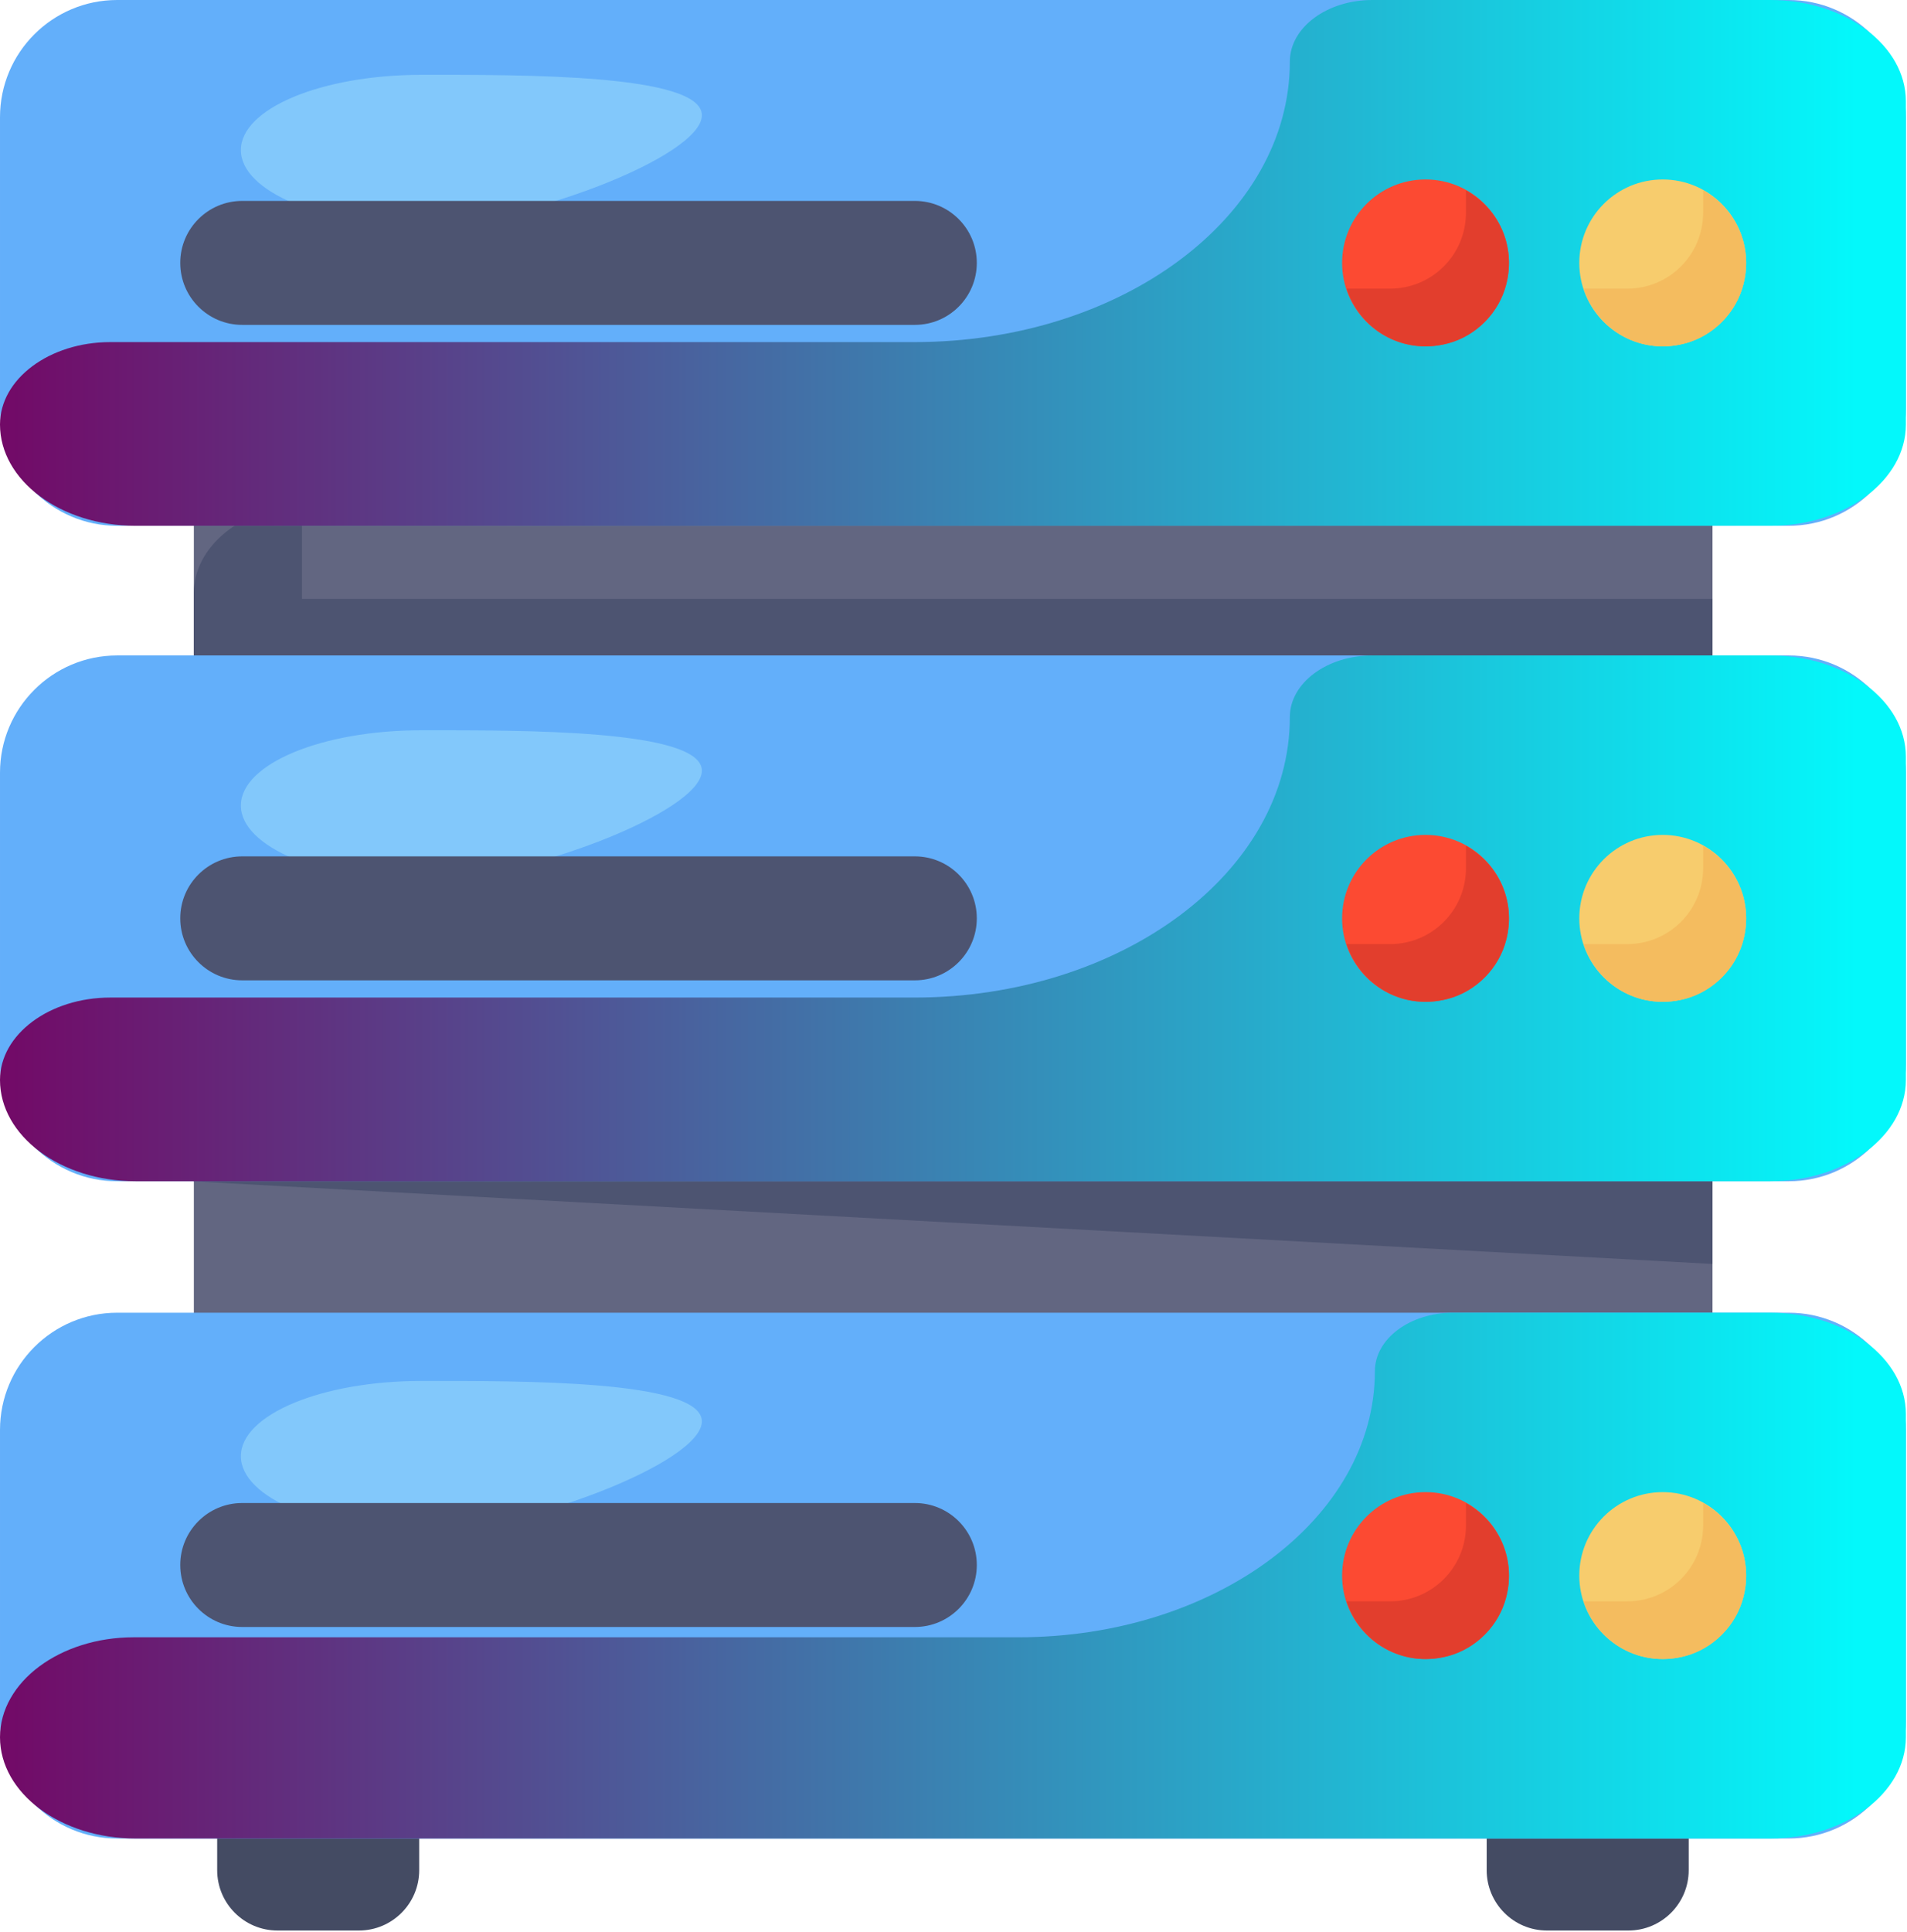
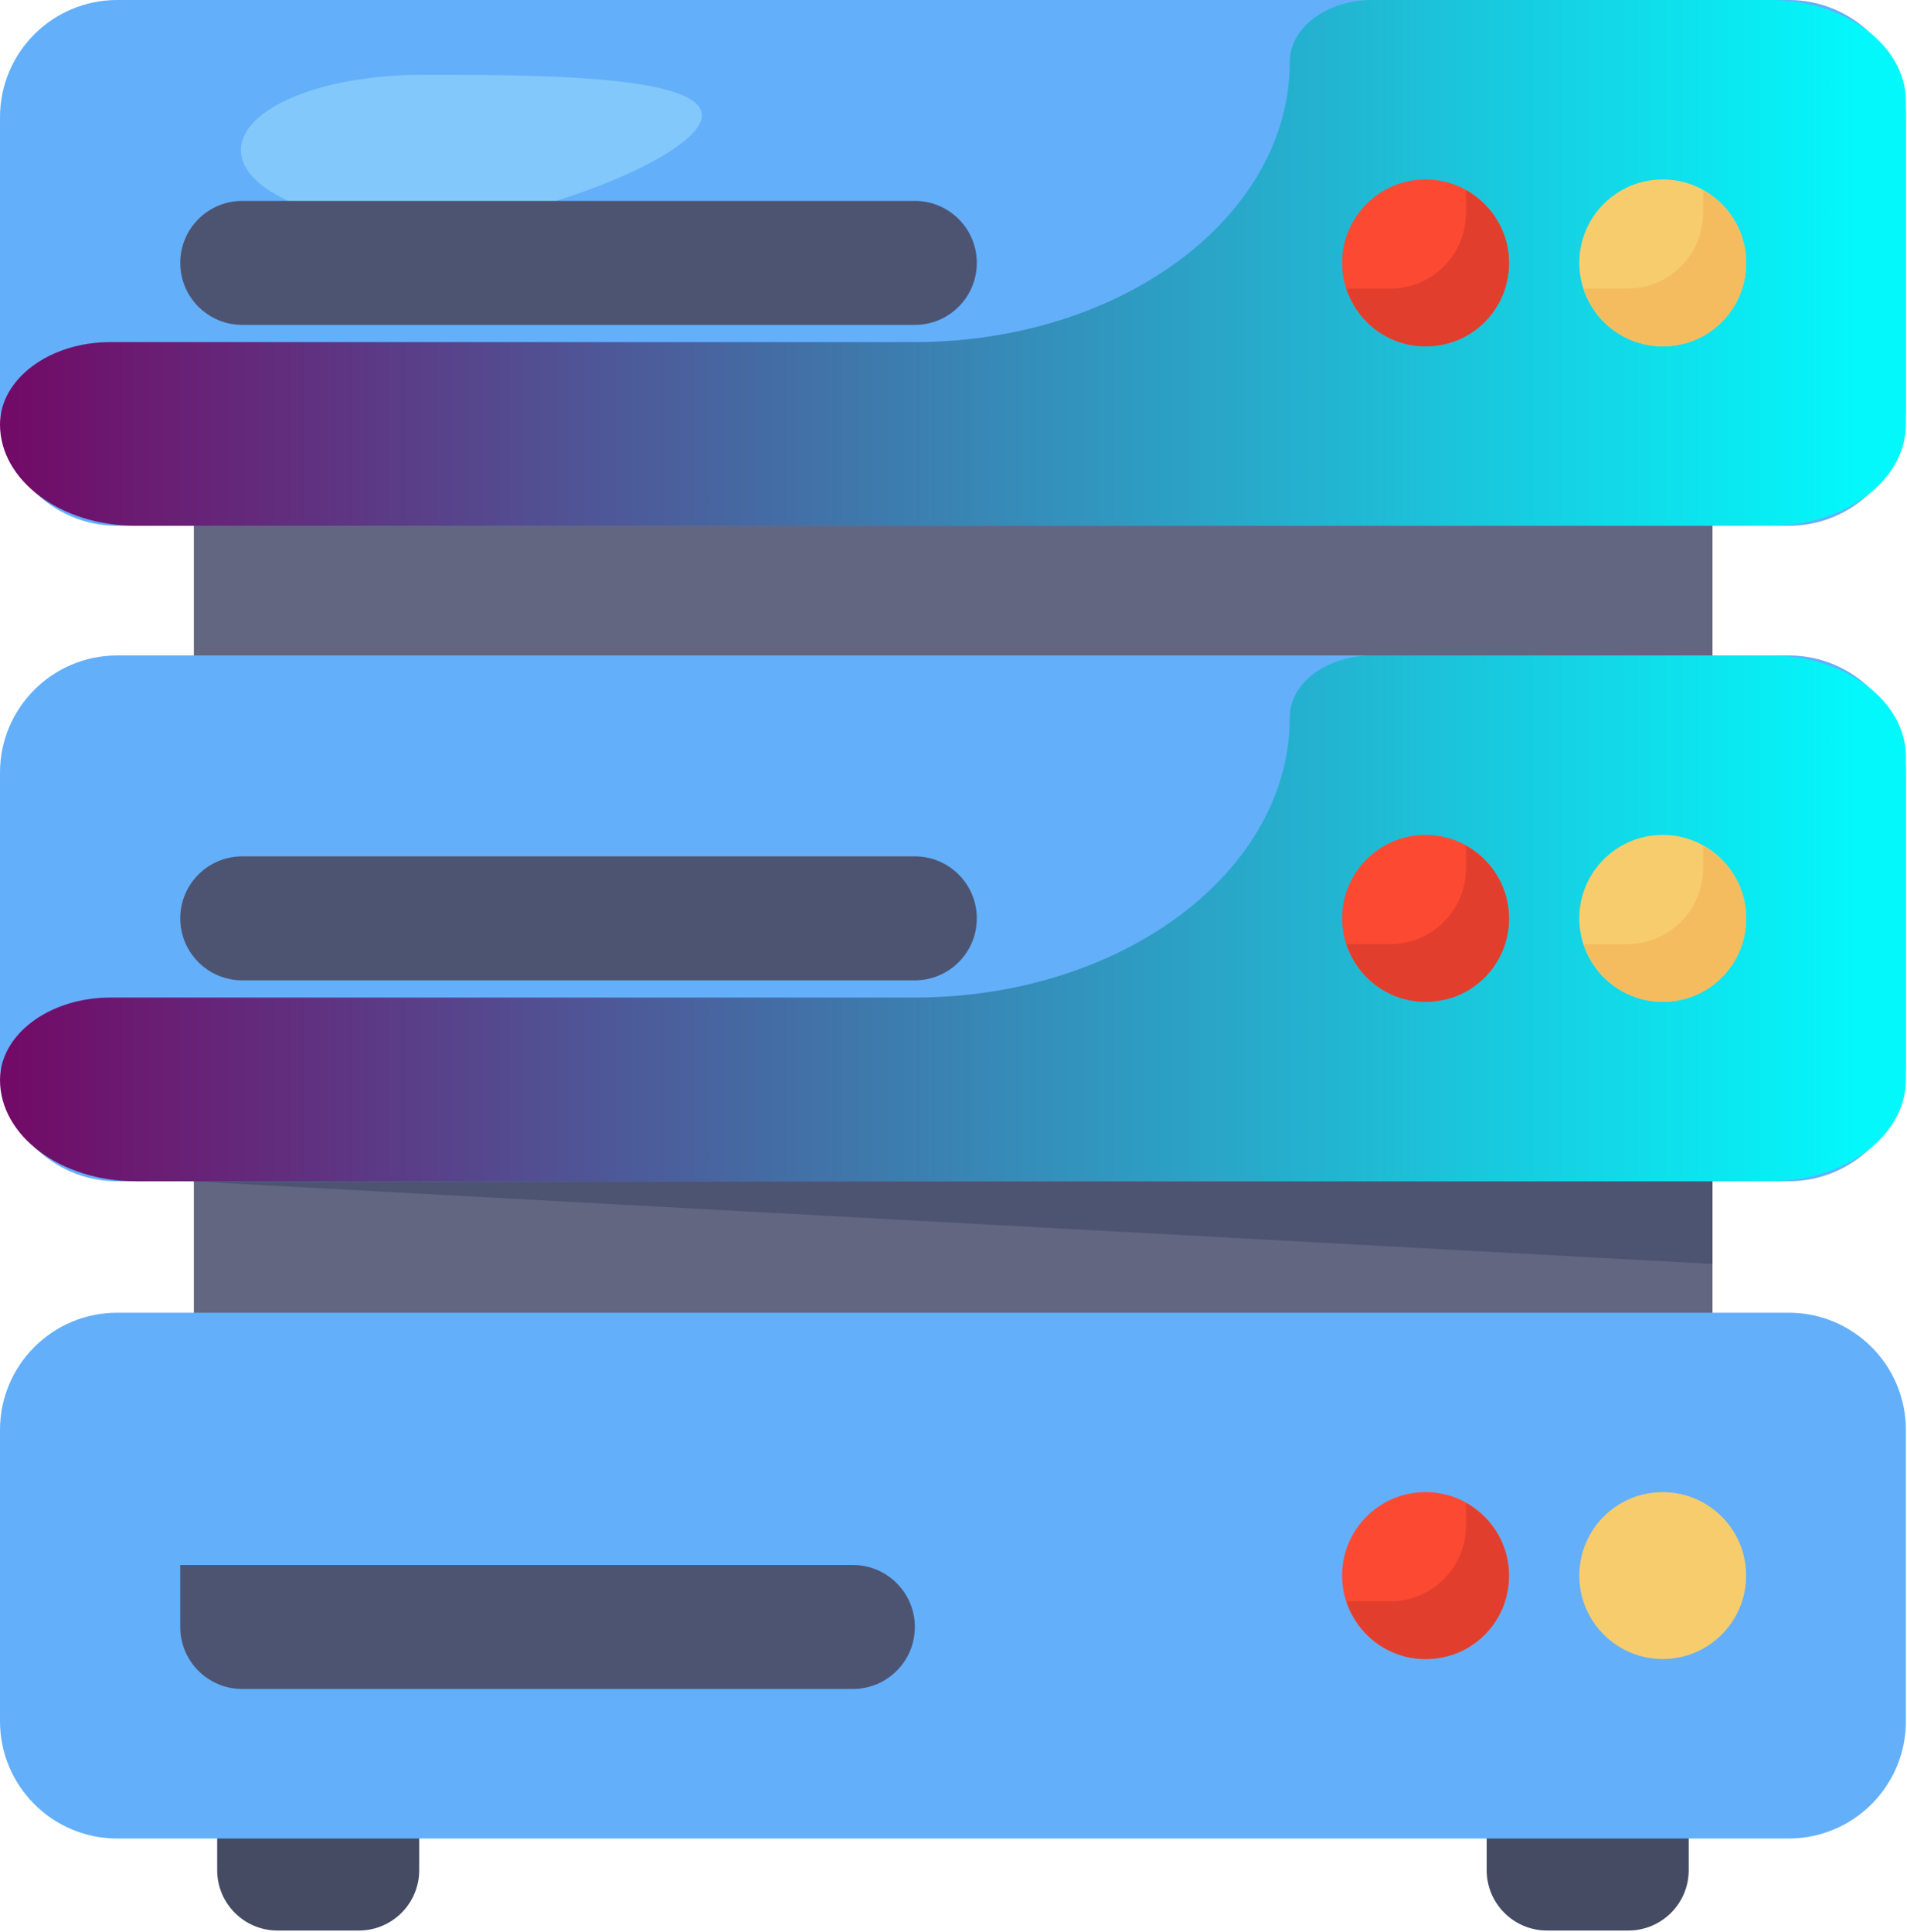
<svg xmlns="http://www.w3.org/2000/svg" width="467" height="473" fill="none">
  <path d="M419.369 111.044v118.58c0 12.229-13.275 22.141-29.654 22.141H77.128c-16.38 0-29.655-9.912-29.655-22.141v-118.58c0-12.228 13.276-22.14 29.655-22.14h312.587c13.62 0 25 6.822 28.447 16.09.863 1.931 1.207 3.991 1.207 6.05z" fill="#626681" />
-   <path d="M73.942 146.611v-23.329c-14.859 1.2-26.469 10.487-26.469 21.901v84.441c0 12.228 13.276 22.141 29.655 22.141h312.586c16.38 0 29.656-9.913 29.656-22.141v-83.013H73.942z" fill="#4D5471" />
  <path d="M87.884 472.615H67.959c-8.16 0-14.774-6.614-14.774-14.773v-15.506c0-8.159 6.615-14.774 14.774-14.774h19.925c8.159 0 14.773 6.615 14.773 14.774v15.506c0 8.159-6.614 14.773-14.773 14.773zm310.883 0h-19.925c-8.159 0-14.773-6.614-14.773-14.773v-15.506c0-8.159 6.614-14.774 14.773-14.774h19.925c8.159 0 14.774 6.615 14.774 14.774v15.506c0 8.159-6.615 14.773-14.774 14.773z" fill="#444B63" />
  <path d="M419.369 258.716v84.442c0 12.228-13.275 22.14-29.654 22.14H77.128c-16.38 0-29.655-9.912-29.655-22.14v-84.442c0-12.228 13.276-22.14 29.655-22.14h312.587c13.62 0 25 6.822 28.447 16.09.863 1.931 1.207 3.99 1.207 6.05z" fill="#626681" />
  <path d="M419.369 258.716v50.716L47.473 289.223s-13.275-9.01-18.276-10.169l18.276-1.802 266.207-25.487s63.104.258 104.482.901c.863 1.931 1.207 3.991 1.207 6.05z" fill="#4D5471" />
  <path d="M438.025 289.186H28.701c-15.85 0-28.7-12.85-28.7-28.701v-71.32c0-15.851 12.85-28.701 28.7-28.701h409.324c15.851 0 28.701 12.85 28.701 28.701v71.32c0 15.851-12.85 28.701-28.701 28.701z" fill="#63AFFA" />
  <path d="M433.509 160.464h-97.423c-11.168 0-20.222 6.759-20.222 15.097 0 37.916-41.169 68.652-91.954 68.652H27.02c-14.922 0-27.02 9.032-27.02 20.174 0 13.696 14.872 24.799 33.217 24.799h400.292c18.346 0 33.217-11.103 33.217-24.799v-79.124c0-13.696-14.871-24.799-33.217-24.799z" fill="url(#paint0_linear_2516_197)" />
  <path d="M438.025 450.089H28.701c-15.85 0-28.7-12.85-28.7-28.701v-71.32c0-15.851 12.85-28.701 28.7-28.701h409.324c15.851 0 28.701 12.85 28.701 28.701v71.32c0 15.851-12.85 28.701-28.701 28.701z" fill="#63AFFA" />
-   <path d="M433.509 321.367h-77.667c-10.573 0-19.145 6.399-19.145 14.293 0 35.99-39.078 65.166-87.284 65.166H32.767C14.67 400.826 0 411.779 0 425.29c0 13.696 14.872 24.799 33.217 24.799h400.292c18.346 0 33.217-11.103 33.217-24.799v-79.124c0-13.696-14.871-24.799-33.217-24.799z" fill="url(#paint1_linear_2516_197)" />
-   <path d="M171.879 188.682c0 10.175-44.25 26.943-68.672 26.943-24.422 0-44.22-8.248-44.22-18.422 0-10.175 19.798-18.423 44.22-18.423s68.672-.272 68.672 9.902zm0 159.294c0 10.175-44.25 26.943-68.672 26.943-24.422 0-44.22-8.248-44.22-18.422 0-10.175 19.798-18.423 44.22-18.423s68.672-.272 68.672 9.902z" fill="#82C8FB" />
-   <path d="M44.142 224.825c0-8.381 6.794-15.174 15.174-15.174h164.718c8.38 0 15.174 6.793 15.174 15.174 0 8.38-6.794 15.174-15.174 15.174H59.316c-8.38 0-15.174-6.794-15.174-15.174zm0 158.308c0-8.38 6.794-15.174 15.174-15.174h164.718c8.38 0 15.174 6.794 15.174 15.174 0 8.381-6.794 15.174-15.174 15.174H59.316c-8.38 0-15.174-6.793-15.174-15.174z" fill="#4D5471" />
+   <path d="M44.142 224.825c0-8.381 6.794-15.174 15.174-15.174h164.718c8.38 0 15.174 6.793 15.174 15.174 0 8.38-6.794 15.174-15.174 15.174H59.316c-8.38 0-15.174-6.794-15.174-15.174zm0 158.308h164.718c8.38 0 15.174 6.794 15.174 15.174 0 8.381-6.794 15.174-15.174 15.174H59.316c-8.38 0-15.174-6.793-15.174-15.174z" fill="#4D5471" />
  <path d="M407.177 406.154c11.284 0 20.431-9.147 20.431-20.431 0-11.283-9.147-20.431-20.431-20.431-11.283 0-20.43 9.148-20.43 20.431 0 11.284 9.147 20.431 20.43 20.431z" fill="#F7CC6D" />
-   <path d="M417.075 367.959v5.508c0 10.25-8.31 18.56-18.56 18.56H387.84c3.193 9.791 13.453 16.388 24.842 13.409 6.921-1.811 12.533-7.527 14.268-14.467 2.458-9.83-2.234-18.743-9.875-23.01z" fill="#F4BC5F" />
  <path d="M349.095 406.154c11.283 0 20.431-9.147 20.431-20.431 0-11.283-9.148-20.431-20.431-20.431-11.284 0-20.431 9.148-20.431 20.431 0 11.284 9.147 20.431 20.431 20.431z" fill="#FC4A32" />
  <path d="M358.994 367.959v5.508c0 10.25-8.31 18.56-18.56 18.56h-10.675c3.193 9.791 13.453 16.388 24.842 13.409 6.921-1.811 12.533-7.527 14.268-14.467 2.458-9.83-2.234-18.743-9.875-23.01z" fill="#E23E2D" />
  <path d="M407.177 245.258c11.284 0 20.431-9.147 20.431-20.431 0-11.283-9.147-20.431-20.431-20.431-11.283 0-20.43 9.148-20.43 20.431 0 11.284 9.147 20.431 20.43 20.431z" fill="#F7CC6D" />
  <path d="M417.075 207.056v5.508c0 10.25-8.31 18.56-18.56 18.56H387.84c3.193 9.791 13.453 16.388 24.842 13.409 6.921-1.811 12.533-7.527 14.268-14.467 2.458-9.83-2.234-18.742-9.875-23.01z" fill="#F4BC5F" />
  <path d="M349.095 245.258c11.283 0 20.431-9.147 20.431-20.431 0-11.283-9.148-20.431-20.431-20.431-11.284 0-20.431 9.148-20.431 20.431 0 11.284 9.147 20.431 20.431 20.431z" fill="#FC4A32" />
  <path d="M358.994 207.056v5.508c0 10.25-8.31 18.56-18.56 18.56h-10.675c3.193 9.791 13.453 16.388 24.842 13.409 6.921-1.811 12.533-7.527 14.268-14.467 2.458-9.83-2.234-18.742-9.875-23.01z" fill="#E23E2D" />
  <path d="M438.025 128.722H28.701c-15.85 0-28.7-12.85-28.7-28.701v-71.32C0 12.85 12.85 0 28.7 0h409.324c15.851 0 28.701 12.85 28.701 28.701v71.32c0 15.851-12.85 28.701-28.701 28.701z" fill="#63AFFA" />
  <path d="M433.509 0h-97.423c-11.168 0-20.222 6.76-20.222 15.098 0 37.915-41.169 68.652-91.954 68.652H27.02C12.099 83.75 0 92.782 0 103.923c0 13.696 14.872 24.799 33.217 24.799h400.292c18.346 0 33.217-11.103 33.217-24.799V24.799C466.726 11.103 451.855 0 433.509 0z" fill="url(#paint2_linear_2516_197)" />
  <path d="M171.879 28.219c0 10.174-44.25 26.942-68.672 26.942-24.422 0-44.22-8.248-44.22-18.422 0-10.174 19.798-18.422 44.22-18.422s68.672-.273 68.672 9.902z" fill="#82C8FB" />
  <path d="M44.142 64.361c0-8.38 6.794-15.174 15.174-15.174h164.718c8.38 0 15.174 6.794 15.174 15.174 0 8.38-6.794 15.174-15.174 15.174H59.316c-8.38 0-15.174-6.793-15.174-15.174z" fill="#4D5471" />
  <path d="M407.177 84.795c11.284 0 20.431-9.147 20.431-20.43 0-11.284-9.147-20.431-20.431-20.431-11.283 0-20.43 9.147-20.43 20.43 0 11.284 9.147 20.431 20.43 20.431z" fill="#F7CC6D" />
  <path d="M417.075 46.593V52.1c0 10.25-8.31 18.56-18.56 18.56H387.84c3.193 9.79 13.453 16.388 24.842 13.408 6.921-1.81 12.533-7.526 14.268-14.466 2.458-9.83-2.234-18.743-9.875-23.01z" fill="#F4BC5F" />
  <path d="M349.095 84.795c11.283 0 20.431-9.147 20.431-20.43 0-11.284-9.148-20.431-20.431-20.431-11.284 0-20.431 9.147-20.431 20.43 0 11.284 9.147 20.431 20.431 20.431z" fill="#FC4A32" />
  <path d="M358.994 46.593V52.1c0 10.25-8.31 18.56-18.56 18.56h-10.675c3.193 9.79 13.453 16.388 24.842 13.408 6.921-1.81 12.533-7.526 14.268-14.466 2.458-9.83-2.234-18.743-9.875-23.01z" fill="#E23E2D" />
  <defs>
    <linearGradient id="paint0_linear_2516_197" x1="-2.351" y1="224.833" x2="462.611" y2="224.833" gradientUnits="userSpaceOnUse">
      <stop stop-color="#730866" />
      <stop offset=".983" stop-color="#03F8FB" />
    </linearGradient>
    <linearGradient id="paint1_linear_2516_197" x1="-2.351" y1="385.736" x2="462.611" y2="385.736" gradientUnits="userSpaceOnUse">
      <stop stop-color="#730866" />
      <stop offset=".983" stop-color="#03F8FB" />
    </linearGradient>
    <linearGradient id="paint2_linear_2516_197" x1="-2.351" y1="64.369" x2="462.611" y2="64.369" gradientUnits="userSpaceOnUse">
      <stop stop-color="#730866" />
      <stop offset=".983" stop-color="#03F8FB" />
    </linearGradient>
  </defs>
</svg>